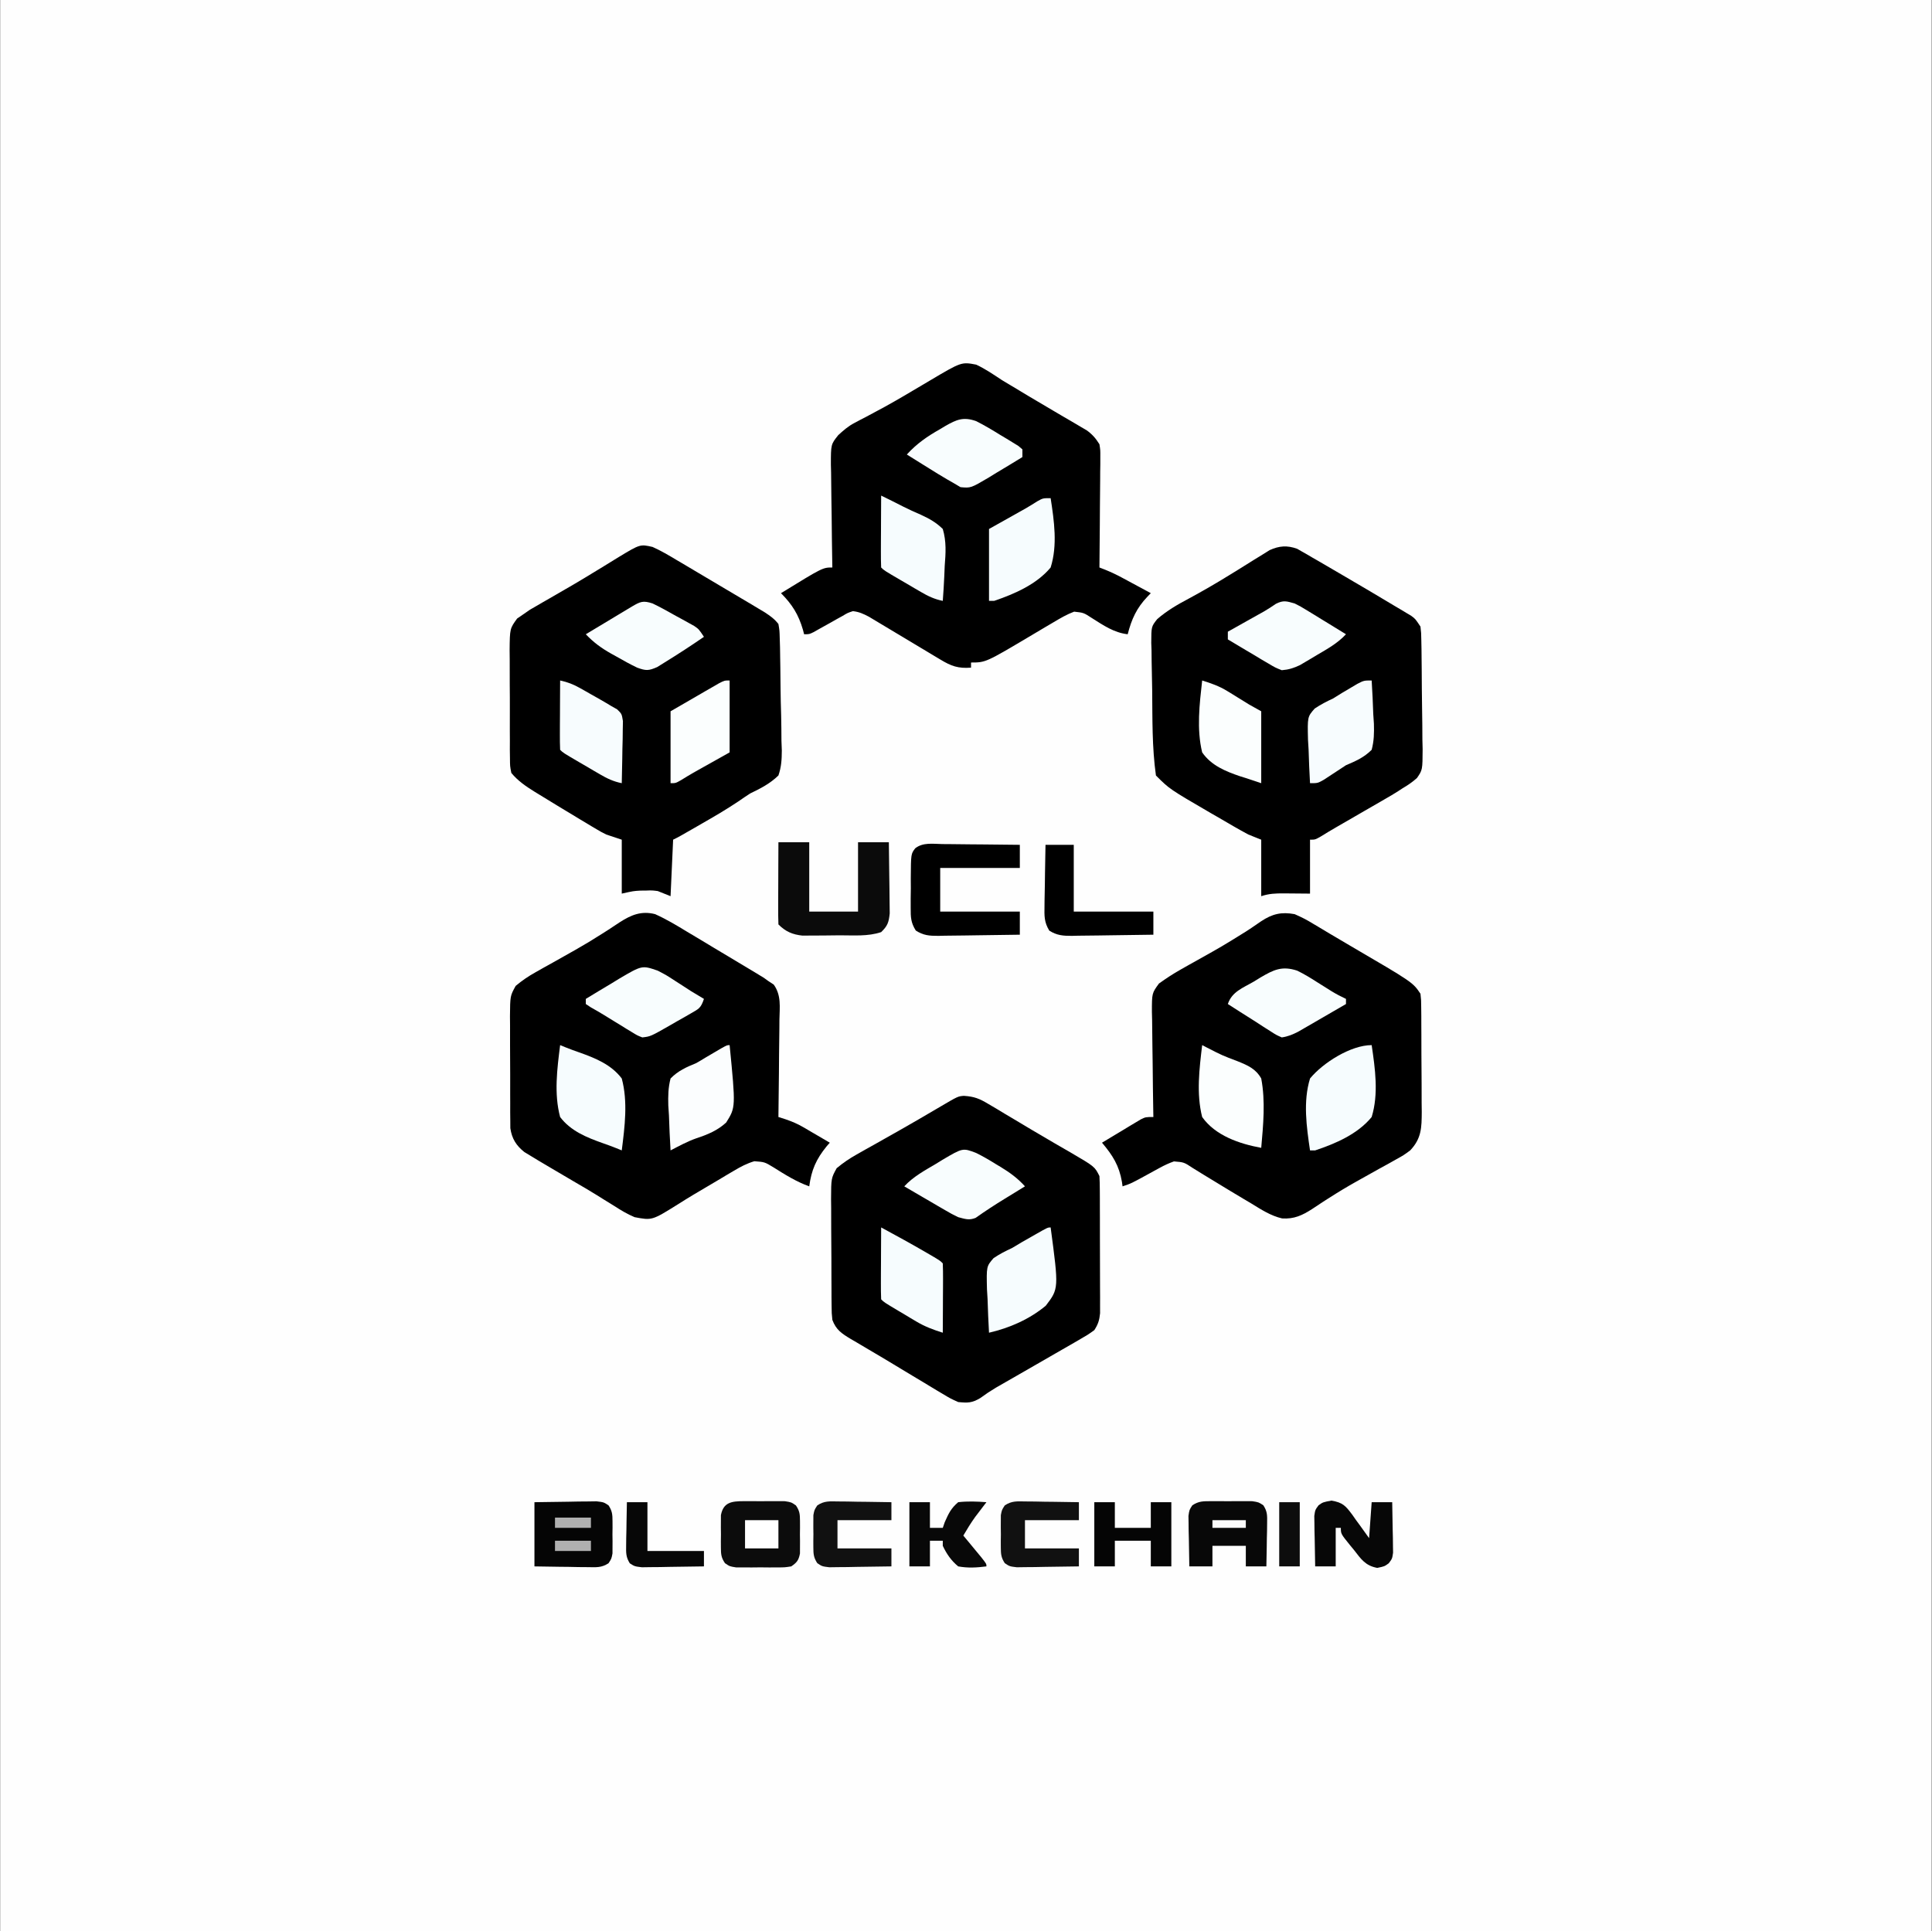
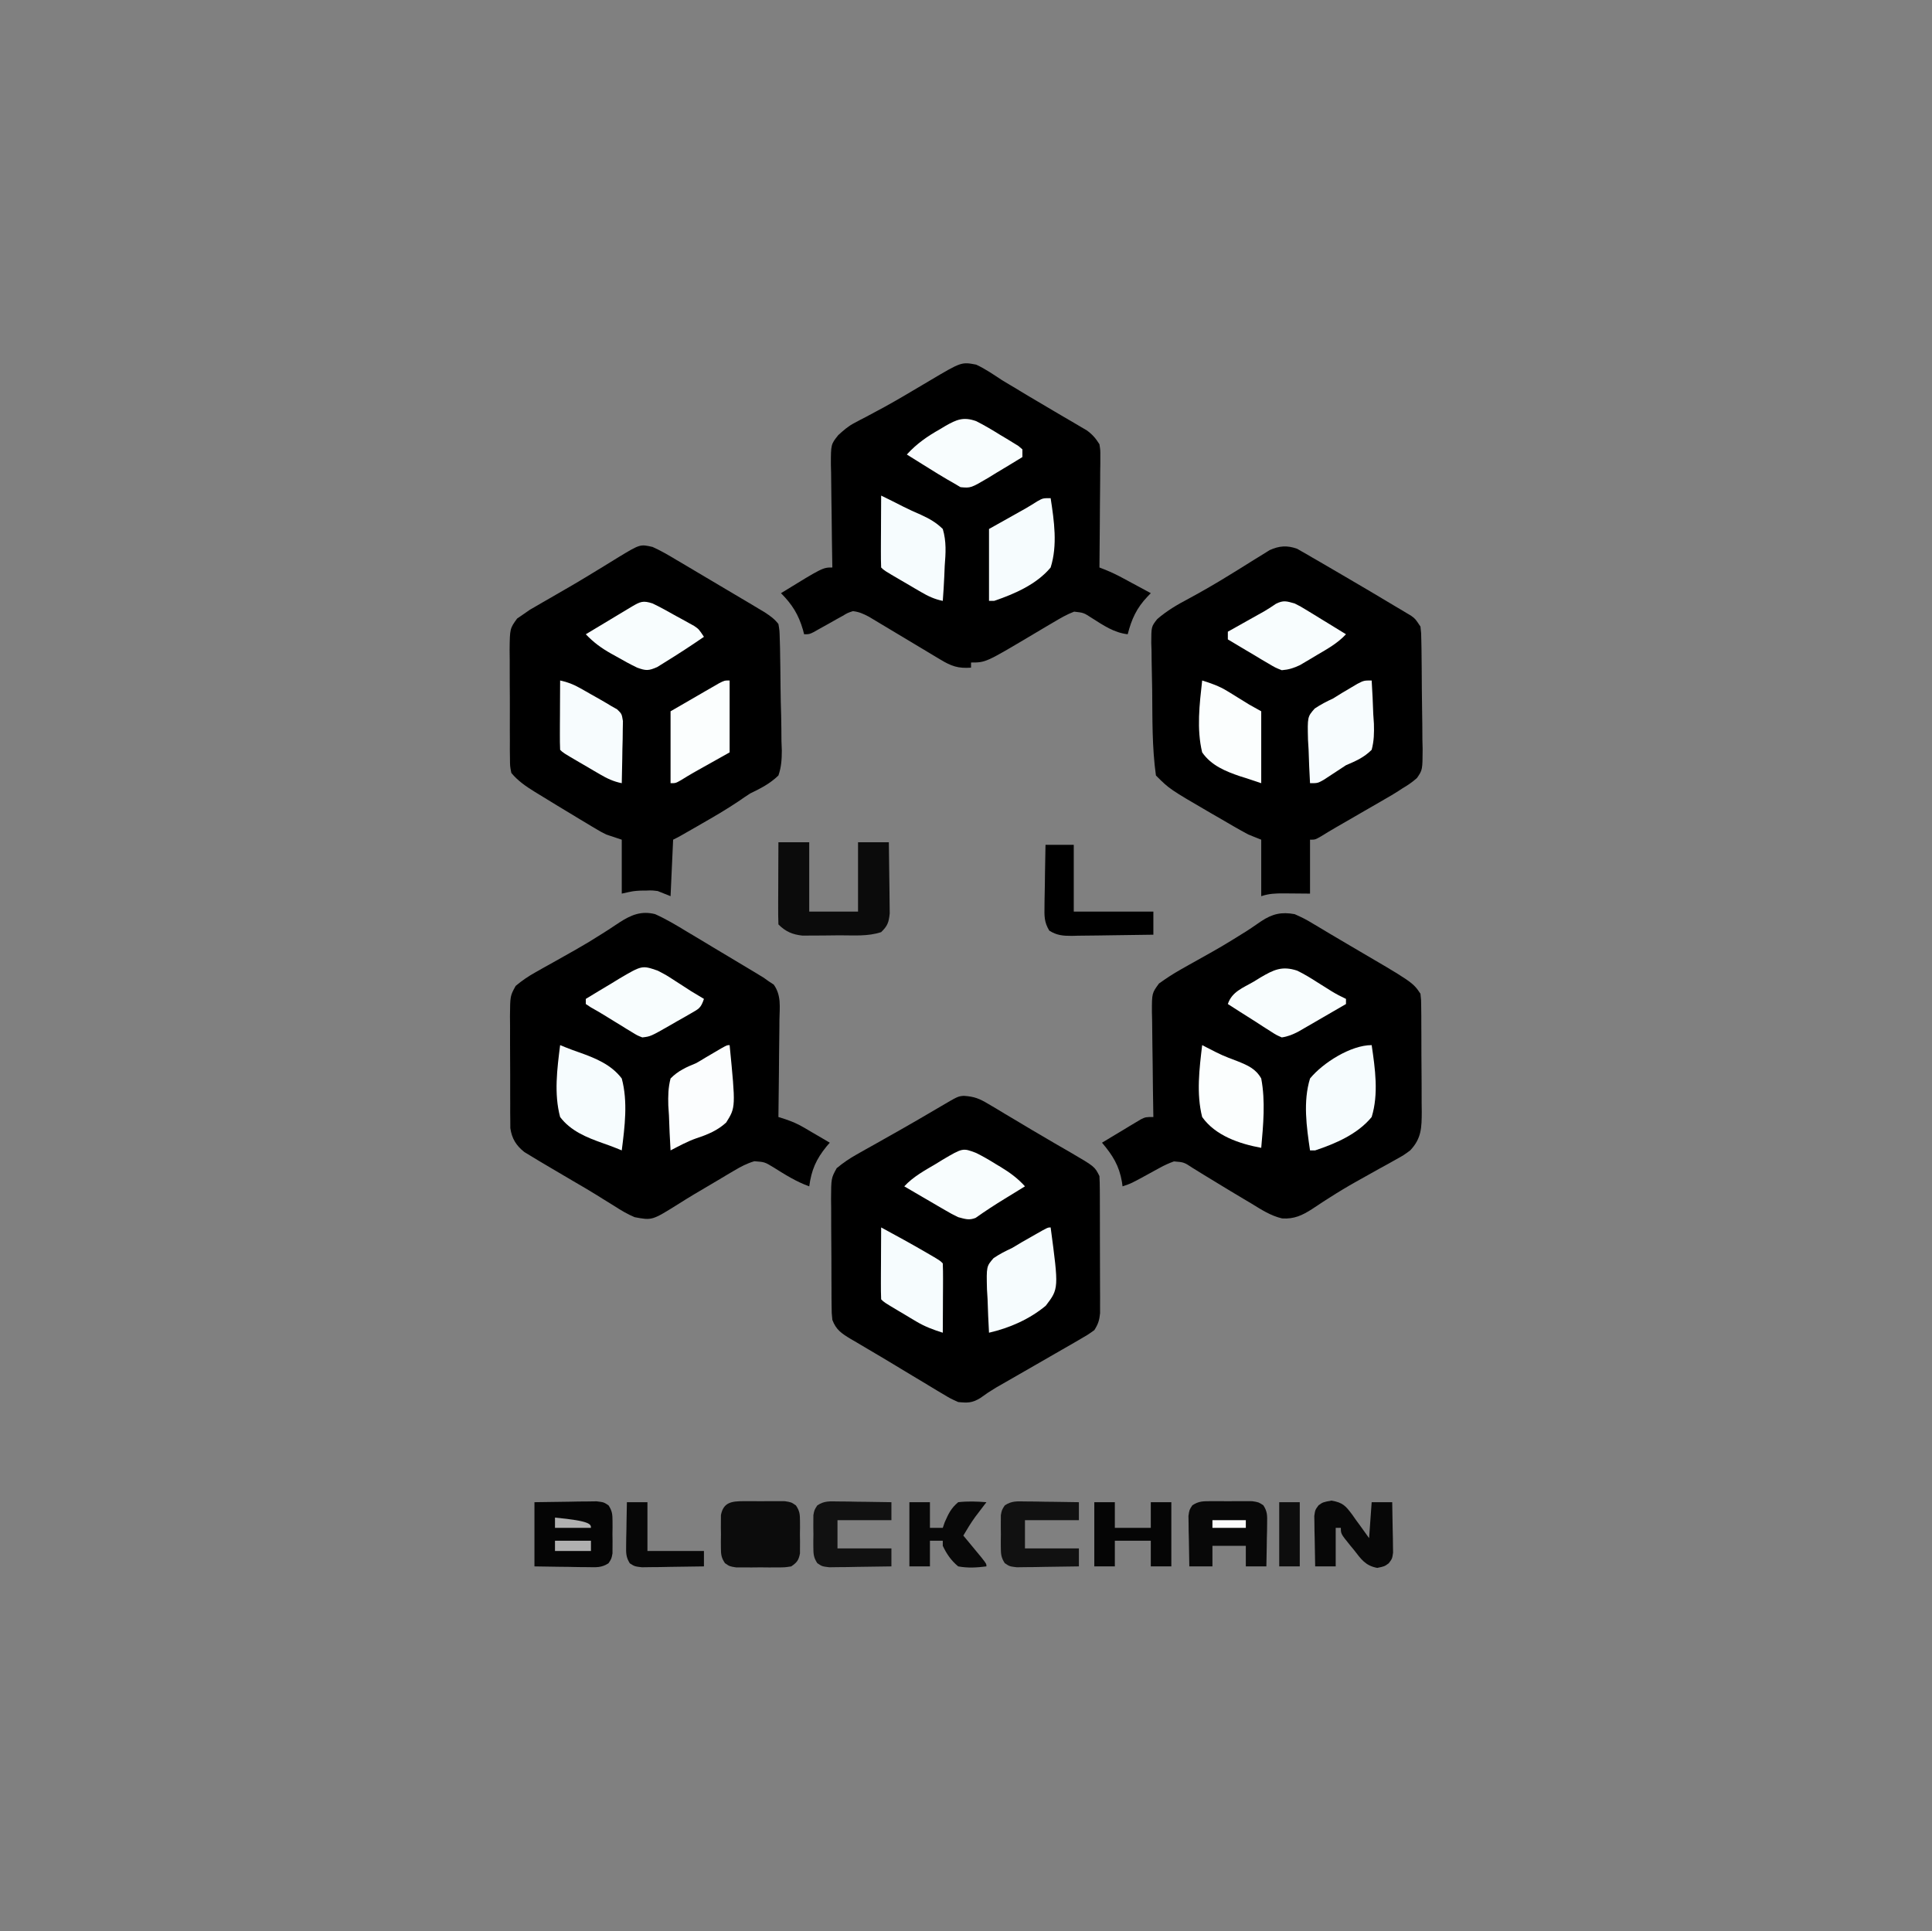
<svg xmlns="http://www.w3.org/2000/svg" width="2593" height="2592" viewBox="0 0 2593 2592" fill="none">
  <rect x="0" y="0" width="2593" height="2592" fill="#808080" stroke="none" />
  <g clip-path="url(#clip0_1924_7945)">
-     <path d="M0.36 0C855.72 0 1711.08 0 2592.36 0C2592.36 855.36 2592.36 1710.72 2592.36 2592C1737 2592 881.64 2592 0.36 2592C0.36 1736.64 0.36 881.28 0.36 0Z" fill="#FEFEFE" />
    <path d="M1310.15 489.446C1322.41 495.126 1333.34 502.7 1344.61 510.127C1352.5 514.9 1360.39 519.636 1368.31 524.345C1372.7 526.987 1377.09 529.631 1381.48 532.275C1392.48 538.878 1403.53 545.378 1414.6 551.852C1417.71 553.684 1420.82 555.516 1424.03 557.404C1430.16 561.014 1436.3 564.602 1442.46 568.165C1445.27 569.829 1448.08 571.492 1450.98 573.206C1453.49 574.669 1455.99 576.132 1458.57 577.64C1466.25 583.235 1470.51 588.26 1475.59 596.297C1476.84 604.236 1476.84 604.236 1476.77 613.05C1476.77 616.361 1476.77 619.672 1476.77 623.084C1476.71 626.632 1476.66 630.179 1476.6 633.835C1476.59 637.488 1476.57 641.14 1476.56 644.904C1476.5 656.564 1476.37 668.222 1476.24 679.882C1476.19 687.79 1476.14 695.698 1476.1 703.606C1475.98 722.986 1475.81 742.365 1475.59 761.744C1478.17 762.743 1480.74 763.742 1483.4 764.771C1491.18 767.961 1498.43 771.359 1505.82 775.342C1508.1 776.564 1510.37 777.786 1512.72 779.045C1515.04 780.302 1517.36 781.56 1519.76 782.855C1522.14 784.139 1524.53 785.424 1526.99 786.747C1532.84 789.893 1538.69 793.051 1544.53 796.212C1543.05 797.747 1541.57 799.282 1540.04 800.864C1525.41 816.251 1518.79 830.94 1513.51 851.361C1494.95 849.177 1480.98 839.396 1465.54 829.67C1454.4 822.417 1454.4 822.417 1441.65 821.017C1431.89 824.66 1423.45 829.619 1414.49 834.948C1408.73 838.337 1408.73 838.337 1402.85 841.794C1396.81 845.371 1390.78 848.956 1384.75 852.548C1322.96 889.276 1322.96 889.276 1303.25 889.276C1303.25 891.551 1303.25 893.825 1303.25 896.169C1285.89 897.487 1276.68 894.149 1261.89 885.183C1259.9 884 1257.92 882.818 1255.87 881.6C1251.32 878.889 1246.78 876.157 1242.25 873.408C1229.72 865.803 1217.12 858.293 1204.52 850.798C1197.74 846.762 1190.97 842.705 1184.22 838.628C1181.08 836.756 1177.95 834.884 1174.73 832.955C1171.93 831.272 1169.13 829.588 1166.25 827.853C1158.73 823.916 1153.12 821.272 1144.7 820.339C1137.64 822.66 1137.64 822.66 1130.78 826.789C1128.21 828.199 1125.64 829.61 1123 831.064C1120.35 832.572 1117.7 834.08 1114.97 835.635C1109.69 838.586 1104.4 841.526 1099.11 844.454C1096.78 845.775 1094.45 847.097 1092.05 848.458C1086.1 851.361 1086.1 851.361 1079.21 851.361C1078.7 849.401 1078.2 847.442 1077.68 845.423C1071.7 824.853 1063.25 811.368 1048.19 796.212C1104.26 761.744 1104.26 761.744 1117.13 761.744C1117.09 759.717 1117.05 757.69 1117.01 755.602C1116.63 734.466 1116.37 713.331 1116.18 692.193C1116.09 684.31 1115.97 676.426 1115.83 668.544C1115.62 657.198 1115.52 645.855 1115.44 634.508C1115.35 630.996 1115.26 627.484 1115.17 623.865C1115.16 596.472 1115.16 596.472 1125.06 584.067C1132.34 577.455 1138.31 572.112 1146.95 567.632C1149.31 566.372 1151.66 565.113 1154.09 563.815C1156.61 562.52 1159.13 561.224 1161.72 559.89C1167.22 556.952 1172.71 554.002 1178.2 551.044C1181.12 549.475 1184.04 547.906 1187.04 546.29C1204.1 536.917 1220.81 526.957 1237.55 517.02C1240.83 515.076 1244.12 513.132 1247.5 511.129C1290.37 485.687 1290.37 485.687 1310.15 489.446Z" fill="black" />
    <path d="M879.296 1227.06C894.217 1233.76 908 1242.04 921.95 1250.54C925.922 1252.91 929.897 1255.28 933.874 1257.64C941.833 1262.37 949.768 1267.15 957.684 1271.96C967.784 1278.08 977.924 1284.13 988.086 1290.16C993.618 1293.46 999.147 1296.78 1004.67 1300.09C1007.17 1301.58 1009.66 1303.07 1012.23 1304.61C1014.53 1306.01 1016.82 1307.41 1019.19 1308.86C1022.12 1310.64 1022.12 1310.64 1025.12 1312.46C1027.04 1313.85 1028.97 1315.24 1030.96 1316.68C1033.45 1318.33 1035.94 1319.97 1038.5 1321.67C1048.76 1336.12 1046.43 1351.51 1046.09 1368.76C1046.07 1372.49 1046.05 1376.22 1046.03 1380.06C1045.95 1391.97 1045.78 1403.87 1045.6 1415.78C1045.54 1423.85 1045.47 1431.92 1045.42 1440C1045.26 1459.79 1045.03 1479.57 1044.74 1499.36C1047.9 1500.36 1051.05 1501.36 1054.3 1502.39C1062.98 1505.41 1070.14 1508.36 1078 1512.96C1080.11 1514.18 1082.22 1515.4 1084.39 1516.66C1086.52 1517.92 1088.65 1519.18 1090.84 1520.47C1093.05 1521.76 1095.26 1523.04 1097.54 1524.36C1102.93 1527.5 1108.3 1530.66 1113.68 1533.83C1112.27 1535.46 1110.85 1537.09 1109.4 1538.77C1095.35 1556.01 1089.06 1570.41 1086.1 1592.43C1068.89 1586.26 1053.82 1576.83 1038.44 1567.12C1026.26 1559.72 1026.26 1559.72 1012.42 1558.71C1002.21 1561.75 994.212 1566.01 985.056 1571.45C981.566 1573.51 978.076 1575.56 974.48 1577.68C970.866 1579.85 967.251 1582.01 963.527 1584.24C952.836 1590.57 942.144 1596.89 931.441 1603.2C924.14 1607.57 916.902 1612.05 909.726 1616.63C875.121 1638.23 875.121 1638.23 851.721 1633.79C841.918 1629.71 833.265 1624.46 824.362 1618.71C819.225 1615.53 814.086 1612.36 808.946 1609.19C806.337 1607.55 803.729 1605.91 801.041 1604.23C790.813 1597.88 780.43 1591.83 770.022 1585.79C760.343 1580.16 750.711 1574.46 741.087 1568.75C734.995 1565.13 728.893 1561.53 722.789 1557.93C719.412 1555.88 716.036 1553.82 712.556 1551.71C709.686 1549.98 706.816 1548.25 703.859 1546.47C692.78 1537.68 686.993 1528.41 684.938 1514.34C684.92 1511.06 684.901 1507.78 684.882 1504.4C684.838 1500.67 684.794 1496.93 684.749 1493.07C684.759 1489.07 684.77 1485.07 684.78 1480.94C684.762 1476.8 684.744 1472.66 684.725 1468.39C684.703 1459.64 684.708 1450.89 684.737 1442.14C684.766 1428.75 684.667 1415.37 684.558 1401.98C684.552 1393.47 684.554 1384.97 684.565 1376.46C684.526 1372.46 684.487 1368.45 684.447 1364.33C684.685 1336.79 684.685 1336.79 692.102 1323.37C700.68 1316.16 709.041 1310.48 718.831 1305.02C722.515 1302.93 726.199 1300.85 729.994 1298.7C735.865 1295.44 735.865 1295.44 741.854 1292.12C749.978 1287.56 758.089 1282.99 766.197 1278.4C768.209 1277.27 770.221 1276.14 772.293 1274.97C784.555 1268.02 796.557 1260.78 808.421 1253.17C811.184 1251.4 813.947 1249.64 816.794 1247.82C821.823 1244.57 826.822 1241.27 831.783 1237.92C847.208 1228.02 860.857 1222.35 879.296 1227.06Z" fill="black" />
    <path d="M1737.55 1227.06C1746.54 1230.94 1753.91 1234.68 1762.11 1239.77C1765.55 1241.81 1765.55 1241.81 1769.06 1243.88C1774.15 1246.9 1779.22 1249.94 1784.28 1253.01C1793.49 1258.56 1802.76 1263.98 1812.05 1269.39C1896.22 1318.58 1896.22 1318.58 1906.45 1333.91C1907.37 1342.22 1907.37 1342.22 1907.45 1352.16C1907.49 1355.89 1907.53 1359.62 1907.58 1363.46C1907.59 1367.49 1907.6 1371.52 1907.6 1375.67C1907.64 1381.88 1907.64 1381.88 1907.67 1388.22C1907.71 1397 1907.72 1405.78 1907.72 1414.55C1907.74 1427.97 1907.86 1441.38 1907.99 1454.79C1908.01 1463.31 1908.03 1471.84 1908.03 1480.36C1908.08 1484.37 1908.13 1488.38 1908.18 1492.51C1908.07 1513.57 1907.88 1528.14 1892.66 1544.17C1883.85 1550.66 1883.85 1550.66 1873.89 1556.17C1870.21 1558.24 1866.52 1560.32 1862.73 1562.45C1858.81 1564.6 1854.9 1566.74 1850.87 1568.94C1842.74 1573.47 1834.63 1578.02 1826.52 1582.57C1824.51 1583.69 1822.5 1584.81 1820.43 1585.97C1808.15 1592.86 1796.15 1600.07 1784.3 1607.67C1781.54 1609.43 1778.77 1611.2 1775.93 1613.02C1770.9 1616.28 1765.9 1619.58 1760.94 1622.93C1747.84 1631.34 1736.89 1636.52 1720.74 1635.48C1705.36 1631.92 1692.49 1623.44 1679.17 1615.26C1674.47 1612.48 1674.47 1612.48 1669.67 1609.65C1657.12 1602.22 1644.66 1594.63 1632.21 1587.03C1626.72 1583.68 1621.23 1580.34 1615.73 1577.02C1610.73 1574 1605.76 1570.93 1600.82 1567.81C1589.07 1560.04 1589.07 1560.04 1575.59 1558.93C1568.77 1561.36 1562.71 1564.16 1556.37 1567.65C1554.12 1568.87 1551.88 1570.09 1549.57 1571.34C1547.27 1572.61 1544.97 1573.88 1542.59 1575.19C1518.22 1588.56 1518.22 1588.56 1506.62 1592.43C1506.36 1590.51 1506.1 1588.59 1505.83 1586.61C1502.01 1564.41 1493.4 1550.86 1479.04 1533.83C1488.57 1528.05 1498.13 1522.32 1507.69 1516.6C1510.4 1514.95 1513.11 1513.31 1515.9 1511.61C1518.51 1510.06 1521.12 1508.5 1523.81 1506.9C1526.21 1505.46 1528.61 1504.01 1531.08 1502.53C1537.64 1499.36 1537.64 1499.36 1547.98 1499.36C1547.94 1497.28 1547.9 1495.21 1547.86 1493.07C1547.48 1471.43 1547.22 1449.79 1547.03 1428.15C1546.94 1420.07 1546.83 1412 1546.68 1403.93C1546.47 1392.32 1546.37 1380.71 1546.29 1369.1C1546.21 1365.49 1546.12 1361.89 1546.02 1358.17C1546.01 1333.16 1546.01 1333.16 1555.49 1320.17C1565 1313.39 1574.37 1307.16 1584.56 1301.45C1590.12 1298.3 1590.12 1298.3 1595.8 1295.08C1601.66 1291.8 1601.66 1291.8 1607.65 1288.46C1640.27 1270.2 1640.27 1270.2 1672.02 1250.49C1674.48 1248.88 1676.94 1247.27 1679.47 1245.61C1683.85 1242.69 1688.19 1239.72 1692.49 1236.69C1707.63 1226.63 1719.91 1223.79 1737.55 1227.06Z" fill="black" />
    <path d="M875.849 734.168C887.052 739.185 897.44 745.292 907.948 751.618C911.04 753.435 914.132 755.252 917.317 757.124C924.033 761.083 930.735 765.065 937.426 769.067C946.867 774.713 956.332 780.317 965.809 785.903C975.617 791.688 985.406 797.504 995.195 803.32C1000.8 806.643 1000.8 806.643 1006.52 810.033C1010.01 812.123 1013.5 814.213 1017.09 816.367C1021.73 819.14 1021.73 819.14 1026.47 821.969C1033.95 826.93 1039.2 830.559 1044.74 837.573C1046.24 846.374 1046.24 846.374 1046.52 857.032C1046.64 861.024 1046.76 865.017 1046.89 869.131C1046.95 873.45 1047.02 877.769 1047.09 882.22C1047.16 886.662 1047.24 891.103 1047.31 895.68C1047.45 905.091 1047.54 914.501 1047.61 923.913C1047.7 935.931 1048.02 947.931 1048.39 959.943C1048.7 971.447 1048.73 982.949 1048.81 994.456C1048.97 998.748 1049.14 1003.04 1049.3 1007.46C1049.21 1019.73 1048.72 1029.32 1044.74 1040.93C1033.36 1051.91 1020.96 1058.24 1006.83 1065.06C1001.52 1068.5 996.262 1072.02 991.089 1075.66C974.999 1086.45 958.368 1096.16 941.554 1105.78C938.628 1107.46 935.703 1109.15 932.688 1110.89C911.6 1123.02 911.6 1123.02 903.424 1127.1C902.286 1152.13 901.149 1177.15 899.977 1202.93C894.29 1200.66 888.603 1198.38 882.743 1196.04C874.929 1195.09 874.929 1195.09 867.232 1195.39C864.709 1195.42 862.185 1195.44 859.585 1195.46C850.089 1196 850.089 1196 834.488 1199.49C834.488 1175.6 834.488 1151.71 834.488 1127.1C824.251 1123.69 824.251 1123.69 813.807 1120.21C806.955 1116.81 806.955 1116.81 800.908 1113.21C798.612 1111.85 796.316 1110.5 793.95 1109.1C791.545 1107.65 789.141 1106.2 786.663 1104.7C784.136 1103.19 781.61 1101.68 779.006 1100.13C771.057 1095.36 763.132 1090.56 755.211 1085.74C752.612 1084.17 750.014 1082.6 747.336 1080.98C739.819 1076.42 732.323 1071.83 724.836 1067.22C722.551 1065.82 720.265 1064.43 717.911 1063C705.89 1055.51 695.315 1048.43 686.275 1037.49C684.501 1028.49 684.501 1028.49 684.436 1018.16C684.382 1014.28 684.327 1010.41 684.271 1006.41C684.288 1002.24 684.305 998.068 684.323 993.77C684.301 989.469 684.28 985.169 684.258 980.738C684.233 971.641 684.238 962.55 684.288 953.454C684.347 941.824 684.266 930.199 684.145 918.569C684.051 907.444 684.086 896.32 684.107 885.195C684.062 881.03 684.016 876.865 683.969 872.573C684.289 843.767 684.289 843.767 694.052 830.261C697.173 828.124 700.294 825.987 703.509 823.785C706.055 822.017 708.6 820.249 711.223 818.427C713.827 816.925 716.431 815.423 719.114 813.876C722.093 812.137 725.072 810.398 728.142 808.607C731.316 806.791 734.491 804.975 737.762 803.105C744.545 799.18 751.326 795.253 758.106 791.323C761.593 789.309 765.081 787.295 768.674 785.219C779.352 778.969 789.917 772.561 800.464 766.092C803.857 764.028 807.249 761.964 810.745 759.838C817.261 755.868 823.758 751.865 830.232 747.828C859.135 730.371 859.135 730.371 875.849 734.168Z" fill="black" />
    <path d="M1740.94 736.623C1743.96 738.362 1743.96 738.362 1747.03 740.135C1749.37 741.46 1751.72 742.786 1754.13 744.151C1756.62 745.621 1759.11 747.09 1761.68 748.604C1764.32 750.12 1766.97 751.636 1769.7 753.198C1778.54 758.293 1787.35 763.46 1796.15 768.638C1799.4 770.537 1802.65 772.435 1805.99 774.391C1828.06 787.288 1850.07 800.272 1871.98 813.447C1874.65 815.03 1877.33 816.614 1880.09 818.245C1882.56 819.732 1885.03 821.219 1887.57 822.751C1889.72 824.038 1891.88 825.325 1894.1 826.651C1899.55 830.681 1899.55 830.681 1906.44 841.021C1907.44 849.584 1907.44 849.584 1907.61 859.902C1907.69 863.768 1907.77 867.634 1907.84 871.617C1907.9 877.886 1907.9 877.886 1907.97 884.282C1908.04 890.727 1908.04 890.727 1908.11 897.303C1908.19 906.405 1908.25 915.504 1908.29 924.606C1908.34 933.925 1908.46 943.239 1908.64 952.557C1908.9 965.992 1908.99 979.419 1909.04 992.856C1909.15 997.014 1909.25 1001.17 1909.36 1005.46C1909.21 1033.48 1909.21 1033.48 1901.73 1044.34C1895.56 1049.84 1889.45 1054.01 1882.32 1058.17C1880.37 1059.45 1878.42 1060.73 1876.41 1062.05C1870.6 1065.78 1864.7 1069.23 1858.7 1072.64C1856.56 1073.89 1854.41 1075.14 1852.21 1076.42C1845.45 1080.34 1838.68 1084.23 1831.91 1088.11C1827.35 1090.75 1822.79 1093.39 1818.23 1096.04C1809.86 1100.89 1801.49 1105.72 1793.11 1110.54C1786.26 1114.51 1779.47 1118.57 1772.75 1122.76C1765.13 1127.11 1765.13 1127.11 1758.23 1127.11C1758.23 1150.99 1758.23 1174.88 1758.23 1199.49C1731.3 1199.27 1731.3 1199.27 1722.86 1199.18C1711.89 1199.14 1703.22 1199.44 1692.74 1202.94C1692.74 1177.91 1692.74 1152.89 1692.74 1127.11C1687.06 1124.83 1681.37 1122.56 1675.51 1120.21C1661.94 1112.97 1648.72 1105.13 1635.44 1097.38C1631.89 1095.34 1628.34 1093.3 1624.68 1091.2C1569.61 1059.13 1569.61 1059.13 1551.42 1040.94C1546.1 1003.19 1546.76 964.178 1546.39 926.142C1546.3 918.899 1546.16 911.656 1545.97 904.415C1545.7 893.842 1545.58 883.278 1545.5 872.702C1545.39 869.482 1545.27 866.261 1545.15 862.942C1545.22 841.072 1545.22 841.072 1553.12 831.049C1566.02 819.755 1580.67 811.305 1595.8 803.322C1613.95 793.501 1631.72 783.228 1649.28 772.381C1653.11 770.026 1656.94 767.671 1660.89 765.245C1668.53 760.526 1676.16 755.772 1683.76 750.981C1689.07 747.718 1689.07 747.718 1694.49 744.39C1697.64 742.421 1700.79 740.452 1704.04 738.424C1716.91 732.588 1727.55 731.821 1740.94 736.623Z" fill="black" />
    <path d="M1293.61 1470.94C1307.77 1471.86 1314.54 1474.68 1326.6 1481.89C1330.27 1484.04 1333.94 1486.2 1337.72 1488.43C1341.56 1490.75 1345.4 1493.08 1349.35 1495.48C1353.35 1497.86 1357.36 1500.24 1361.36 1502.6C1369.33 1507.33 1377.28 1512.07 1385.21 1516.84C1394.97 1522.68 1404.77 1528.43 1414.61 1534.11C1417.28 1535.65 1419.94 1537.19 1422.68 1538.78C1427.49 1541.56 1432.3 1544.34 1437.11 1547.11C1469.24 1565.93 1469.24 1565.93 1475.59 1578.64C1475.94 1584.73 1476.07 1590.83 1476.09 1596.92C1476.12 1600.74 1476.14 1604.56 1476.16 1608.5C1476.16 1612.64 1476.17 1616.78 1476.17 1621.05C1476.19 1627.41 1476.19 1627.41 1476.21 1633.91C1476.22 1642.89 1476.23 1651.88 1476.23 1660.87C1476.23 1670.09 1476.26 1679.31 1476.3 1688.53C1476.37 1701.8 1476.38 1715.07 1476.39 1728.33C1476.41 1732.46 1476.44 1736.59 1476.46 1740.85C1476.45 1744.69 1476.44 1748.53 1476.43 1752.49C1476.44 1755.86 1476.44 1759.24 1476.45 1762.72C1475.55 1772.11 1473.8 1777.57 1468.7 1785.45C1459.87 1791.76 1459.87 1791.76 1448.02 1798.59C1445.84 1799.86 1443.66 1801.13 1441.41 1802.44C1433.29 1807.16 1425.15 1811.81 1417 1816.47C1407.45 1821.96 1397.91 1827.46 1388.37 1832.96C1378.41 1838.7 1368.43 1844.44 1358.45 1850.15C1354.73 1852.28 1351.02 1854.41 1347.19 1856.61C1343.68 1858.61 1340.18 1860.62 1336.58 1862.69C1329.27 1867.05 1322.48 1871.57 1315.65 1876.61C1304.47 1883.29 1298.93 1883.18 1286.02 1881.96C1275.48 1877.18 1275.48 1877.18 1264.32 1870.47C1262.29 1869.27 1260.27 1868.08 1258.18 1866.84C1251.64 1862.95 1245.13 1858.99 1238.63 1855.03C1234.14 1852.34 1229.64 1849.64 1225.15 1846.96C1216.23 1841.61 1207.33 1836.24 1198.45 1830.85C1187.66 1824.31 1176.81 1817.89 1165.93 1811.51C1160.36 1808.21 1154.79 1804.91 1149.22 1801.6C1146.71 1800.14 1144.2 1798.68 1141.61 1797.17C1129.51 1789.87 1122.09 1784.97 1117.13 1771.66C1116.2 1762.79 1116.2 1762.79 1116.12 1752.65C1116.08 1748.84 1116.04 1745.03 1115.99 1741.11C1115.98 1737.01 1115.98 1732.92 1115.97 1728.7C1115.94 1724.47 1115.92 1720.25 1115.9 1715.9C1115.86 1706.96 1115.85 1698.03 1115.85 1689.1C1115.83 1675.43 1115.71 1661.76 1115.58 1648.09C1115.56 1639.42 1115.54 1630.74 1115.54 1622.06C1115.49 1617.97 1115.44 1613.88 1115.39 1609.67C1115.54 1581.52 1115.54 1581.52 1122.94 1568.04C1131.57 1560.86 1140 1555.12 1149.8 1549.62C1153.51 1547.52 1157.21 1545.42 1161.03 1543.25C1164.95 1541.07 1168.88 1538.88 1172.92 1536.63C1176.96 1534.35 1181 1532.06 1185.04 1529.77C1193.08 1525.21 1201.14 1520.66 1209.2 1516.12C1224.63 1507.38 1239.94 1498.46 1255.21 1489.45C1257.63 1488.04 1260.04 1486.63 1262.53 1485.17C1285.69 1471.55 1285.69 1471.55 1293.61 1470.94Z" fill="black" />
    <path d="M1044.74 1130.55C1058.39 1130.55 1072.04 1130.55 1086.1 1130.55C1086.1 1161.27 1086.1 1191.98 1086.1 1223.62C1107.72 1223.62 1129.33 1223.62 1151.59 1223.62C1151.59 1192.91 1151.59 1162.2 1151.59 1130.55C1165.24 1130.55 1178.89 1130.55 1192.96 1130.55C1193.21 1145.52 1193.4 1160.48 1193.52 1175.45C1193.58 1180.54 1193.65 1185.63 1193.74 1190.71C1193.86 1198.04 1193.92 1205.36 1193.97 1212.69C1194.02 1217.09 1194.07 1221.49 1194.13 1226.03C1192.88 1238.12 1191.26 1242.83 1182.62 1251.19C1164.71 1257.16 1145.53 1255.42 1126.79 1255.47C1119.33 1255.5 1111.87 1255.61 1104.42 1255.72C1099.65 1255.74 1094.88 1255.76 1090.12 1255.77C1083.64 1255.82 1083.64 1255.82 1077.02 1255.87C1063.55 1254.44 1054.39 1250.5 1044.74 1240.85C1044.44 1232.66 1044.35 1224.58 1044.41 1216.39C1044.41 1213.94 1044.42 1211.5 1044.42 1208.98C1044.44 1201.15 1044.48 1193.32 1044.53 1185.49C1044.54 1180.19 1044.56 1174.89 1044.57 1169.59C1044.61 1156.58 1044.67 1143.57 1044.74 1130.55Z" fill="#0B0B0B" />
-     <path d="M1264.73 1132.99C1267.7 1133.01 1270.67 1133.02 1273.73 1133.04C1283.21 1133.09 1292.69 1133.22 1302.18 1133.35C1308.61 1133.41 1315.03 1133.45 1321.46 1133.5C1337.22 1133.61 1352.98 1133.79 1368.74 1134C1368.74 1144.24 1368.74 1154.47 1368.74 1165.02C1333.48 1165.02 1298.22 1165.02 1261.89 1165.02C1261.89 1184.36 1261.89 1203.7 1261.89 1223.62C1297.15 1223.62 1332.41 1223.62 1368.74 1223.62C1368.74 1233.85 1368.74 1244.09 1368.74 1254.64C1350.34 1254.98 1331.94 1255.23 1313.54 1255.4C1307.28 1255.47 1301.02 1255.56 1294.76 1255.68C1285.76 1255.85 1276.76 1255.92 1267.76 1255.99C1264.97 1256.06 1262.17 1256.13 1259.3 1256.2C1247.27 1256.21 1239.32 1255.64 1229.1 1249.04C1222.43 1238.37 1222.25 1231.31 1222.27 1218.76C1222.26 1214.49 1222.26 1210.23 1222.26 1205.84C1222.33 1201.4 1222.4 1196.96 1222.47 1192.38C1222.44 1187.93 1222.42 1183.47 1222.39 1178.88C1222.62 1146.1 1222.62 1146.1 1228.39 1138.63C1238.82 1130.48 1252.04 1132.76 1264.73 1132.99Z" fill="black" />
    <path d="M717.296 2016.38C732.592 2016.11 747.884 2015.9 763.182 2015.74C767.534 2015.65 771.886 2015.57 776.37 2015.48C780.535 2015.44 784.701 2015.41 788.992 2015.38C792.837 2015.32 796.682 2015.27 800.643 2015.21C810.36 2016.38 810.36 2016.38 816.78 2020.68C821.656 2028.2 822.034 2032.77 822.073 2041.7C822.093 2046.01 822.093 2046.01 822.114 2050.41C822.074 2053.4 822.034 2056.39 821.993 2059.47C822.033 2062.46 822.073 2065.45 822.114 2068.53C822.101 2071.41 822.087 2074.28 822.073 2077.24C822.062 2079.87 822.05 2082.49 822.038 2085.19C820.7 2092.21 820.7 2092.21 816.78 2098.26C807.426 2104.52 800.166 2103.72 788.992 2103.56C784.827 2103.53 780.661 2103.5 776.37 2103.46C772.018 2103.38 767.665 2103.29 763.182 2103.2C756.593 2103.13 756.593 2103.13 749.872 2103.06C739.013 2102.94 728.154 2102.75 717.296 2102.56C717.296 2074.12 717.296 2045.68 717.296 2016.38Z" fill="#050505" />
    <path d="M997.996 2015.01C1001.65 2015 1005.3 2014.98 1009.06 2014.97C1014.78 2015.03 1014.78 2015.03 1020.62 2015.09C1026.33 2015.03 1026.33 2015.03 1032.17 2014.97C1035.82 2014.98 1039.47 2015 1043.24 2015.01C1048.25 2015.03 1048.25 2015.03 1053.37 2015.04C1061.98 2016.38 1061.98 2016.38 1068.23 2020.7C1073.33 2028.21 1073.65 2032.66 1073.69 2041.69C1073.71 2046.01 1073.71 2046.01 1073.73 2050.41C1073.69 2053.4 1073.65 2056.39 1073.61 2059.47C1073.65 2062.46 1073.69 2065.45 1073.73 2068.53C1073.72 2071.4 1073.7 2074.28 1073.69 2077.24C1073.68 2079.86 1073.67 2082.49 1073.66 2085.19C1071.91 2094.33 1069.63 2097.27 1061.98 2102.55C1053.37 2103.89 1053.37 2103.89 1043.24 2103.93C1039.58 2103.94 1035.93 2103.95 1032.17 2103.97C1028.36 2103.93 1024.54 2103.89 1020.62 2103.85C1016.8 2103.89 1012.99 2103.93 1009.06 2103.97C1005.41 2103.95 1001.76 2103.94 997.996 2103.93C994.65 2103.91 991.304 2103.9 987.857 2103.89C979.254 2102.55 979.254 2102.55 972.998 2098.23C967.904 2090.72 967.58 2086.27 967.54 2077.24C967.527 2074.37 967.513 2071.49 967.5 2068.53C967.559 2064.04 967.559 2064.04 967.621 2059.47C967.581 2056.48 967.541 2053.49 967.5 2050.41C967.52 2046.09 967.52 2046.09 967.54 2041.69C967.552 2039.07 967.563 2036.45 967.575 2033.74C970.889 2016.35 982.114 2015.06 997.996 2015.01Z" fill="#0C0C0C" />
    <path d="M751.764 1402.85C754.277 1403.87 756.791 1404.9 759.38 1405.95C765.197 1408.25 771.051 1410.45 776.966 1412.48C798.641 1420.14 820.35 1428.85 834.487 1447.66C842.881 1478.83 838.47 1512.52 834.487 1544.17C831.974 1543.15 829.46 1542.13 826.871 1541.07C821.055 1538.78 815.2 1536.57 809.285 1534.55C787.61 1526.88 765.901 1518.17 751.764 1499.36C743.37 1468.19 747.781 1434.5 751.764 1402.85Z" fill="#F6FCFE" />
    <path d="M1182.62 665.234C1192.48 670.011 1202.28 674.878 1212.03 679.903C1219.84 683.834 1227.78 687.518 1235.84 690.911C1247.47 696.341 1256.15 701.055 1265.34 710.043C1270.34 726.894 1269.29 742.42 1267.92 759.806C1267.74 764.3 1267.55 768.795 1267.36 773.425C1266.87 784.491 1266.19 795.511 1265.34 806.554C1254.22 804.316 1245.77 800.308 1236 794.597C1233.11 792.913 1230.21 791.23 1227.23 789.495C1224.24 787.731 1221.24 785.967 1218.16 784.149C1213.61 781.503 1213.61 781.503 1208.97 778.804C1186.6 765.73 1186.6 765.73 1182.62 761.745C1182.31 754.601 1182.25 747.447 1182.28 740.297C1182.29 735.954 1182.3 731.61 1182.31 727.136C1182.34 722.515 1182.37 717.895 1182.4 713.274C1182.42 708.64 1182.43 704.006 1182.45 699.373C1182.49 687.993 1182.54 676.614 1182.62 665.234Z" fill="#F6FCFE" />
    <path d="M1840.96 1402.85C1845.62 1434.47 1850.48 1468.35 1840.96 1499.36C1822.26 1522.23 1792.7 1534.98 1765.13 1544.17C1762.85 1544.17 1760.58 1544.17 1758.23 1544.17C1753.56 1512.56 1748.71 1478.68 1758.23 1447.66C1775.35 1426.72 1812.89 1402.85 1840.96 1402.85Z" fill="#F6FCFE" />
    <path d="M882.743 1302.89C894.295 1308.9 894.295 1308.9 905.578 1316.25C909.319 1318.66 913.06 1321.07 916.915 1323.55C920.425 1325.83 923.935 1328.11 927.552 1330.47C933.28 1333.94 939.018 1337.4 944.786 1340.81C940.673 1353.15 938.105 1354.06 927.161 1360.33C924.28 1361.99 921.398 1363.65 918.43 1365.37C915.397 1367.07 912.365 1368.78 909.24 1370.54C906.248 1372.27 903.255 1374 900.172 1375.79C873.114 1391.24 873.114 1391.24 862.062 1392.51C855.392 1389.9 855.392 1389.9 848.504 1385.67C845.982 1384.15 843.461 1382.63 840.863 1381.07C838.262 1379.44 835.66 1377.81 832.98 1376.14C830.392 1374.56 827.803 1372.99 825.137 1371.37C820.13 1368.32 815.136 1365.25 810.16 1362.15C804.523 1358.69 798.775 1355.41 793.005 1352.17C790.77 1350.7 788.535 1349.22 786.232 1347.7C786.232 1345.43 786.232 1343.15 786.232 1340.81C797.731 1333.73 809.313 1326.81 820.916 1319.91C824.166 1317.91 827.416 1315.91 830.765 1313.85C861.688 1295.64 861.688 1295.64 882.743 1302.89Z" fill="#F8FDFE" />
    <path d="M1840.96 913.402C1841.96 928.477 1842.57 943.544 1843.11 958.642C1843.54 965.04 1843.54 965.04 1843.98 971.567C1844.32 984.045 1844.17 994.391 1840.96 1006.47C1830.81 1016.66 1819.6 1021.59 1806.49 1027.15C1796.5 1033.6 1786.57 1040.14 1776.66 1046.72C1768.57 1051.27 1768.57 1051.27 1758.23 1051.27C1757.33 1036.2 1756.78 1021.13 1756.29 1006.04C1756.03 1001.77 1755.77 997.504 1755.51 993.11C1754.76 962.164 1754.76 962.164 1764.5 951.077C1772.52 945.695 1780.48 941.55 1789.25 937.53C1793.19 935.152 1797.1 932.726 1800.97 930.232C1804.35 928.233 1807.74 926.234 1811.23 924.174C1814.67 922.121 1818.1 920.068 1821.65 917.953C1830.61 913.402 1830.61 913.402 1840.96 913.402Z" fill="#F7FCFE" />
    <path d="M1410.1 668.68C1414.79 699.168 1419.56 731.86 1410.1 761.744C1391.26 784.379 1361.74 797.201 1334.27 806.552C1332 806.552 1329.72 806.552 1327.38 806.552C1327.38 774.704 1327.38 742.855 1327.38 710.041C1353.88 695.177 1353.88 695.177 1362.13 690.555C1365.42 688.704 1365.42 688.704 1368.78 686.816C1372.34 684.819 1372.34 684.819 1375.98 682.782C1381.5 679.611 1386.91 676.246 1392.29 672.84C1399.76 668.68 1399.76 668.68 1410.1 668.68Z" fill="#F6FCFE" />
    <path d="M1182.62 1647.57C1203 1658.63 1223.35 1669.7 1243.37 1681.4C1246.82 1683.41 1250.28 1685.42 1253.84 1687.5C1261.89 1692.38 1261.89 1692.38 1265.34 1695.83C1265.64 1702.72 1265.71 1709.62 1265.68 1716.52C1265.66 1720.71 1265.65 1724.9 1265.64 1729.21C1265.61 1733.62 1265.58 1738.03 1265.55 1742.58C1265.54 1747 1265.52 1751.42 1265.51 1755.98C1265.47 1766.95 1265.41 1777.92 1265.34 1788.89C1252.68 1784.94 1241.34 1780.7 1229.94 1773.91C1227.38 1772.39 1224.82 1770.87 1222.18 1769.31C1219.57 1767.74 1216.97 1766.17 1214.28 1764.55C1210.27 1762.17 1210.27 1762.17 1206.18 1759.75C1186.63 1748.1 1186.63 1748.1 1182.62 1744.08C1182.31 1736.94 1182.25 1729.79 1182.28 1722.64C1182.29 1718.29 1182.3 1713.95 1182.31 1709.48C1182.34 1704.85 1182.37 1700.23 1182.4 1695.61C1182.42 1690.98 1182.43 1686.35 1182.45 1681.71C1182.49 1670.33 1182.54 1658.95 1182.62 1647.57Z" fill="#F6FCFE" />
    <path d="M1310.15 1547.62C1319.25 1552.08 1327.83 1557.13 1336.43 1562.48C1338.69 1563.83 1340.94 1565.18 1343.27 1566.57C1355.57 1574.08 1365.9 1581.62 1375.64 1592.42C1371.26 1595.11 1371.26 1595.11 1366.8 1597.85C1364.92 1599.01 1363.04 1600.17 1361.1 1601.36C1356.99 1603.88 1352.88 1606.4 1348.76 1608.92C1335.34 1617.13 1322.22 1625.65 1309.39 1634.77C1300.55 1638.32 1295.17 1636.2 1286.02 1633.79C1277.42 1629.6 1277.42 1629.6 1268.5 1624.4C1265.29 1622.55 1262.08 1620.69 1258.78 1618.78C1255.47 1616.84 1252.16 1614.89 1248.75 1612.89C1245.38 1610.93 1242 1608.98 1238.53 1606.96C1230.22 1602.14 1221.92 1597.29 1213.64 1592.42C1225.82 1579.31 1240.77 1571.3 1256.08 1562.26C1258.98 1560.47 1261.88 1558.68 1264.87 1556.84C1292.17 1540.74 1292.17 1540.74 1310.15 1547.62Z" fill="#F8FDFE" />
    <path d="M1737.55 810C1745.84 814.188 1745.84 814.188 1754.31 819.384C1758.9 822.167 1758.9 822.167 1763.57 825.005C1766.71 826.949 1769.86 828.893 1773.1 830.896C1776.31 832.853 1779.52 834.81 1782.82 836.827C1790.73 841.649 1798.61 846.494 1806.49 851.361C1795.07 863.562 1781.59 870.978 1767.28 879.367C1764.68 880.935 1762.07 882.503 1759.39 884.119C1756.85 885.617 1754.31 887.114 1751.69 888.657C1749.39 890.017 1747.09 891.377 1744.72 892.778C1736.27 896.776 1729.67 898.865 1720.32 899.617C1711.72 896.211 1711.72 896.211 1702.8 890.905C1699.59 889.028 1696.38 887.151 1693.07 885.217C1689.77 883.215 1686.46 881.213 1683.05 879.151C1679.67 877.163 1676.3 875.174 1672.82 873.126C1664.5 868.213 1656.21 863.255 1647.93 858.255C1647.93 854.842 1647.93 851.43 1647.93 847.914C1653.61 844.735 1653.61 844.735 1659.39 841.492C1664.41 838.678 1669.42 835.864 1674.43 833.05C1676.92 831.657 1679.4 830.264 1681.97 828.829C1684.4 827.463 1686.83 826.097 1689.34 824.689C1691.72 823.362 1694.1 822.035 1696.56 820.668C1701.99 817.524 1707.23 814.048 1712.41 810.498C1722.65 805.387 1726.65 806.961 1737.55 810Z" fill="#F8FDFE" />
    <path d="M1410.1 1647.57C1421.06 1729.73 1421.06 1729.73 1403.56 1752.66C1381.76 1770.8 1354.93 1782.56 1327.38 1788.89C1326.48 1773.82 1325.93 1758.75 1325.44 1743.65C1325.18 1739.39 1324.92 1735.12 1324.65 1730.73C1323.91 1699.84 1323.91 1699.84 1333.52 1688.76C1341.57 1683.33 1349.58 1679.19 1358.4 1675.15C1362.92 1672.51 1367.41 1669.83 1371.87 1667.1C1375.99 1664.74 1380.12 1662.4 1384.25 1660.07C1386.39 1658.85 1388.52 1657.63 1390.72 1656.37C1406.2 1647.57 1406.2 1647.57 1410.1 1647.57Z" fill="#F6FCFE" />
    <path d="M1741 1302.89C1750.25 1307.39 1758.85 1312.61 1767.5 1318.19C1771.96 1320.99 1776.42 1323.78 1780.89 1326.58C1782.94 1327.87 1784.99 1329.16 1787.1 1330.49C1793.39 1334.33 1799.8 1337.71 1806.49 1340.81C1806.49 1343.08 1806.49 1345.36 1806.49 1347.7C1794.73 1354.55 1782.94 1361.36 1771.16 1368.17C1767.82 1370.11 1764.48 1372.05 1761.05 1374.06C1757.83 1375.91 1754.6 1377.77 1751.28 1379.68C1748.32 1381.39 1745.36 1383.11 1742.31 1384.87C1734.79 1388.72 1728.66 1391.28 1720.32 1392.51C1712.76 1389.17 1712.76 1389.17 1704.59 1383.89C1700.12 1381.05 1700.12 1381.05 1695.56 1378.16C1692.35 1376.07 1689.15 1373.98 1685.85 1371.83C1678.81 1367.37 1671.78 1362.92 1664.74 1358.47C1659.13 1354.89 1653.53 1351.3 1647.93 1347.7C1653.48 1331.05 1668.16 1326.08 1682.83 1317.54C1685.74 1315.75 1688.65 1313.96 1691.64 1312.12C1709.33 1301.76 1720.51 1296.16 1741 1302.89Z" fill="#F8FDFE" />
    <path d="M751.764 913.402C761.703 915.527 769.641 918.613 778.477 923.608C780.859 924.95 783.24 926.292 785.694 927.674C788.146 929.078 790.599 930.482 793.126 931.929C796.805 933.995 796.805 933.995 800.558 936.103C807.334 939.946 814.077 943.77 820.7 947.87C823.214 949.294 825.728 950.718 828.318 952.185C834.488 958.211 834.488 958.211 836.053 967.928C835.945 973.695 835.945 973.695 835.834 979.578C835.767 985.827 835.767 985.827 835.699 992.201C835.584 996.553 835.468 1000.91 835.349 1005.39C835.287 1009.78 835.225 1014.17 835.161 1018.7C834.998 1029.56 834.771 1040.42 834.488 1051.27C823.369 1049.04 814.92 1045.03 805.149 1039.32C802.255 1037.63 799.36 1035.95 796.378 1034.22C793.385 1032.45 790.393 1030.69 787.31 1028.87C782.761 1026.22 782.761 1026.22 778.12 1023.53C755.749 1010.45 755.749 1010.45 751.764 1006.47C751.462 999.574 751.396 992.671 751.428 985.772C751.439 981.584 751.45 977.397 751.461 973.082C751.49 968.672 751.519 964.262 751.549 959.719C751.564 955.296 751.58 950.873 751.596 946.315C751.637 935.344 751.694 924.373 751.764 913.402Z" fill="#F7FCFE" />
    <path d="M875.849 809.999C886.601 815.098 896.911 821.008 907.302 826.802C910.141 828.344 912.98 829.886 915.905 831.474C918.62 832.98 921.335 834.487 924.132 836.038C927.845 838.09 927.845 838.09 931.633 840.184C937.892 844.467 937.892 844.467 944.786 854.807C927.561 866.682 910.032 878.083 892.222 889.06C888.863 891.153 885.504 893.245 882.043 895.402C870.433 900.477 866.985 900.463 855.169 896.169C845.66 891.618 836.523 886.543 827.379 881.305C824.942 879.956 822.505 878.608 819.994 877.218C806.836 869.768 796.747 862.392 786.232 851.361C797.576 844.535 808.922 837.714 820.27 830.895C823.5 828.951 826.73 827.007 830.058 825.005C833.146 823.15 836.234 821.295 839.416 819.383C842.268 817.669 845.119 815.954 848.058 814.187C859.488 807.455 863.148 805.854 875.849 809.999Z" fill="#F8FDFE" />
    <path d="M1310.15 565.277C1321.3 570.883 1331.87 577.214 1342.46 583.803C1345.33 585.51 1348.19 587.216 1351.15 588.974C1353.85 590.635 1356.56 592.297 1359.34 594.009C1361.81 595.522 1364.28 597.034 1366.82 598.592C1368.59 600.11 1370.36 601.628 1372.19 603.192C1372.19 606.604 1372.19 610.016 1372.19 613.532C1360.62 620.685 1348.97 627.677 1337.29 634.644C1332.37 637.69 1332.37 637.69 1327.35 640.797C1302.98 655.183 1302.98 655.183 1289.14 653.924C1285.84 651.97 1282.53 650.015 1279.13 648C1276.69 646.613 1274.26 645.227 1271.75 643.798C1263.32 638.908 1255.06 633.797 1246.81 628.612C1242.51 625.946 1242.51 625.946 1238.13 623.226C1231.1 618.865 1224.09 614.484 1217.08 610.085C1230.45 595.446 1244.46 585.765 1261.68 576.048C1264.06 574.617 1266.43 573.187 1268.89 571.713C1283.95 563.148 1293.04 559.205 1310.15 565.277Z" fill="#F8FDFE" />
    <path d="M1403.21 1134C1415.72 1134 1428.23 1134 1441.13 1134C1441.13 1163.57 1441.13 1193.15 1441.13 1223.62C1476.39 1223.62 1511.65 1223.62 1547.98 1223.62C1547.98 1233.85 1547.98 1244.09 1547.98 1254.64C1529.58 1254.98 1511.18 1255.23 1492.77 1255.4C1486.52 1255.46 1480.26 1255.56 1474 1255.68C1465 1255.85 1456 1255.92 1447 1255.98C1444.2 1256.06 1441.41 1256.13 1438.53 1256.2C1426.6 1256.21 1418.54 1255.6 1408.31 1249.21C1401.3 1237.72 1401.64 1229.54 1401.86 1216.13C1401.88 1213.78 1401.9 1211.43 1401.92 1209C1402 1201.52 1402.17 1194.04 1402.35 1186.56C1402.42 1181.48 1402.48 1176.39 1402.54 1171.31C1402.69 1158.87 1402.93 1146.44 1403.21 1134Z" fill="black" />
    <path d="M979.253 1402.85C987.436 1486.3 987.436 1486.3 974.623 1506.76C963.016 1517.43 949.521 1523.04 934.674 1527.89C922.525 1532.14 911.391 1538.26 899.977 1544.17C898.973 1528.52 898.363 1512.88 897.822 1497.21C897.534 1492.78 897.245 1488.35 896.947 1483.78C896.614 1470.92 896.766 1460.13 899.977 1447.66C910.068 1437.27 921.178 1432.43 934.445 1426.98C938.59 1424.63 942.697 1422.21 946.738 1419.68C951.849 1416.68 951.849 1416.68 957.065 1413.62C960.552 1411.57 964.04 1409.52 967.634 1407.4C975.807 1402.85 975.807 1402.85 979.253 1402.85Z" fill="#FBFDFE" />
    <path d="M1613.47 913.402C1625.52 917.185 1636.47 920.998 1647.23 927.634C1649.47 928.996 1651.7 930.358 1654.01 931.761C1657.4 933.87 1657.4 933.87 1660.86 936.022C1676.54 945.858 1676.54 945.858 1692.74 954.764C1692.74 986.613 1692.74 1018.46 1692.74 1051.27C1685.92 1049 1679.09 1046.72 1672.06 1044.38C1668.24 1043.19 1668.24 1043.19 1664.34 1041.97C1644.67 1035.31 1625.57 1027.44 1613.47 1009.91C1605.88 978.603 1609.92 945.104 1613.47 913.402Z" fill="#FBFEFE" />
    <path d="M979.254 913.402C979.254 945.251 979.254 977.099 979.254 1009.91C952.756 1024.78 952.756 1024.78 944.507 1029.4C942.311 1030.63 940.114 1031.87 937.852 1033.14C935.482 1034.47 933.112 1035.8 930.67 1037.17C925.088 1040.37 919.597 1043.73 914.128 1047.11C906.871 1051.27 906.871 1051.27 899.977 1051.27C899.977 1019.43 899.977 987.578 899.977 954.764C911.778 947.939 923.579 941.115 935.738 934.083C939.454 931.924 943.17 929.764 946.999 927.54C949.921 925.86 952.843 924.181 955.853 922.45C958.849 920.717 961.846 918.985 964.933 917.199C972.36 913.402 972.36 913.402 979.254 913.402Z" fill="#FBFEFE" />
    <path d="M1613.47 1402.85C1615.67 1403.99 1617.87 1405.13 1620.14 1406.3C1640.14 1416.57 1640.14 1416.57 1661.1 1424.53C1674.78 1430.06 1685.41 1434.62 1692.74 1447.66C1698.54 1478.14 1695.44 1510.01 1692.74 1540.72C1663.65 1535.42 1631.14 1524.41 1613.47 1499.36C1605.51 1468.09 1609.69 1434.55 1613.47 1402.85Z" fill="#FBFEFE" />
    <path d="M1625.31 2015.01C1628.97 2015 1632.62 2014.98 1636.38 2014.97C1642.1 2015.03 1642.1 2015.03 1647.93 2015.09C1653.65 2015.03 1653.65 2015.03 1659.49 2014.97C1663.14 2014.98 1666.79 2015 1670.55 2015.01C1675.57 2015.03 1675.57 2015.03 1680.69 2015.04C1689.3 2016.38 1689.3 2016.38 1695.57 2020.54C1701.04 2028.86 1700.82 2034.41 1700.65 2044.32C1700.61 2047.71 1700.58 2051.1 1700.55 2054.59C1700.46 2058.12 1700.37 2061.65 1700.28 2065.28C1700.21 2070.64 1700.21 2070.64 1700.14 2076.1C1700.02 2084.92 1699.85 2093.74 1699.64 2102.55C1690.54 2102.55 1681.44 2102.55 1672.06 2102.55C1672.06 2093.45 1672.06 2084.35 1672.06 2074.98C1657.28 2074.98 1642.49 2074.98 1627.25 2074.98C1627.25 2084.08 1627.25 2093.18 1627.25 2102.55C1617.02 2102.55 1606.78 2102.55 1596.23 2102.55C1595.93 2090.13 1595.75 2077.71 1595.59 2065.28C1595.5 2061.75 1595.41 2058.22 1595.32 2054.59C1595.29 2051.2 1595.26 2047.81 1595.22 2044.32C1595.17 2041.2 1595.11 2038.08 1595.06 2034.86C1596.23 2026.72 1596.23 2026.72 1600.29 2020.54C1608.9 2014.84 1615.03 2015.04 1625.31 2015.01Z" fill="#080808" />
    <path d="M1786.9 2014.23C1802.5 2016.88 1806.02 2021.31 1815.19 2033.54C1816.8 2035.84 1818.4 2038.14 1820.06 2040.51C1821.76 2042.81 1823.46 2045.12 1825.21 2047.49C1829.38 2053.15 1833.45 2058.89 1837.51 2064.64C1838.65 2048.72 1839.78 2032.79 1840.96 2016.38C1850.06 2016.38 1859.15 2016.38 1868.53 2016.38C1868.83 2028.81 1869.01 2041.23 1869.18 2053.65C1869.26 2057.18 1869.35 2060.71 1869.44 2064.35C1869.47 2067.74 1869.51 2071.13 1869.54 2074.62C1869.59 2077.74 1869.65 2080.86 1869.7 2084.08C1868.53 2092.21 1868.53 2092.21 1863.9 2098.36C1858.19 2102.55 1858.19 2102.55 1848.47 2104.57C1832.57 2101.64 1826.87 2092.97 1817.26 2080.58C1815.54 2078.5 1813.83 2076.42 1812.06 2074.28C1799.59 2058.87 1799.59 2058.87 1799.59 2050.85C1797.32 2050.85 1795.04 2050.85 1792.7 2050.85C1792.7 2067.91 1792.7 2084.98 1792.7 2102.55C1783.6 2102.55 1774.5 2102.55 1765.13 2102.55C1764.83 2090.13 1764.64 2077.71 1764.48 2065.29C1764.39 2061.76 1764.31 2058.23 1764.22 2054.59C1764.18 2051.2 1764.15 2047.81 1764.12 2044.32C1764.06 2041.2 1764.01 2038.08 1763.95 2034.86C1765.13 2026.73 1765.13 2026.73 1769.64 2020.59C1775.47 2016.38 1775.47 2016.38 1786.9 2014.23Z" fill="#070707" />
    <path d="M1376.32 2015.37C1382.57 2015.42 1382.57 2015.42 1388.95 2015.47C1395.47 2015.6 1395.47 2015.6 1402.13 2015.74C1408.72 2015.81 1408.72 2015.81 1415.44 2015.88C1426.3 2016 1437.16 2016.17 1448.02 2016.38C1448.02 2024.34 1448.02 2032.31 1448.02 2040.51C1424.13 2040.51 1400.25 2040.51 1375.64 2040.51C1375.64 2053.02 1375.64 2065.53 1375.64 2078.42C1399.52 2078.42 1423.41 2078.42 1448.02 2078.42C1448.02 2086.39 1448.02 2094.35 1448.02 2102.55C1432.72 2102.85 1417.43 2103.04 1402.13 2103.2C1395.61 2103.33 1395.61 2103.33 1388.95 2103.46C1382.7 2103.51 1382.7 2103.51 1376.32 2103.56C1370.56 2103.64 1370.56 2103.64 1364.67 2103.73C1354.96 2102.55 1354.96 2102.55 1348.54 2098.25C1343.66 2090.74 1343.28 2086.17 1343.24 2077.24C1343.23 2074.36 1343.21 2071.49 1343.2 2068.53C1343.26 2064.04 1343.26 2064.04 1343.32 2059.47C1343.28 2056.48 1343.24 2053.49 1343.2 2050.41C1343.22 2046.09 1343.22 2046.09 1343.24 2041.69C1343.25 2039.07 1343.26 2036.45 1343.28 2033.74C1344.61 2026.72 1344.61 2026.72 1348.54 2020.68C1357.89 2014.42 1365.15 2015.21 1376.32 2015.37Z" fill="#111111" />
    <path d="M1124.71 2015.37C1130.95 2015.42 1130.95 2015.42 1137.33 2015.47C1143.86 2015.6 1143.86 2015.6 1150.52 2015.74C1157.1 2015.81 1157.1 2015.81 1163.83 2015.88C1174.69 2016 1185.54 2016.17 1196.4 2016.38C1196.4 2024.34 1196.4 2032.31 1196.4 2040.51C1172.52 2040.51 1148.63 2040.51 1124.02 2040.51C1124.02 2053.02 1124.02 2065.53 1124.02 2078.42C1147.91 2078.42 1171.79 2078.42 1196.4 2078.42C1196.4 2086.39 1196.4 2094.35 1196.4 2102.55C1181.11 2102.85 1165.81 2103.04 1150.52 2103.2C1143.99 2103.33 1143.99 2103.33 1137.33 2103.46C1131.08 2103.51 1131.08 2103.51 1124.71 2103.56C1118.94 2103.64 1118.94 2103.64 1113.06 2103.73C1103.34 2102.55 1103.34 2102.55 1096.92 2098.25C1092.04 2090.74 1091.66 2086.17 1091.62 2077.24C1091.61 2074.36 1091.6 2071.49 1091.58 2068.53C1091.64 2064.04 1091.64 2064.04 1091.71 2059.47C1091.67 2056.48 1091.63 2053.49 1091.58 2050.41C1091.6 2046.09 1091.6 2046.09 1091.62 2041.69C1091.64 2039.07 1091.65 2036.45 1091.66 2033.74C1093 2026.72 1093 2026.72 1096.92 2020.68C1106.27 2014.42 1113.53 2015.21 1124.71 2015.37Z" fill="#111111" />
    <path d="M1468.7 2016.38C1477.8 2016.38 1486.9 2016.38 1496.27 2016.38C1496.27 2027.76 1496.27 2039.13 1496.27 2050.85C1512.2 2050.85 1528.12 2050.85 1544.53 2050.85C1544.53 2039.48 1544.53 2028.1 1544.53 2016.38C1553.63 2016.38 1562.73 2016.38 1572.1 2016.38C1572.1 2044.82 1572.1 2073.26 1572.1 2102.55C1563 2102.55 1553.91 2102.55 1544.53 2102.55C1544.53 2091.18 1544.53 2079.8 1544.53 2068.08C1528.61 2068.08 1512.68 2068.08 1496.27 2068.08C1496.27 2079.46 1496.27 2090.83 1496.27 2102.55C1487.18 2102.55 1478.08 2102.55 1468.7 2102.55C1468.7 2074.12 1468.7 2045.68 1468.7 2016.38Z" fill="#050505" />
    <path d="M1220.53 2016.38C1229.63 2016.38 1238.73 2016.38 1248.1 2016.38C1248.1 2027.76 1248.1 2039.13 1248.1 2050.85C1253.79 2050.85 1259.48 2050.85 1265.34 2050.85C1266.62 2047.12 1266.62 2047.12 1267.92 2043.31C1273.11 2031.64 1276.19 2024.77 1286.02 2016.38C1298.78 2014.91 1311.15 2015.39 1323.93 2016.38C1322.56 2018.17 1321.19 2019.96 1319.77 2021.81C1317.03 2025.41 1317.03 2025.41 1314.24 2029.09C1312.44 2031.45 1310.64 2033.81 1308.79 2036.24C1303 2044.31 1297.91 2052.62 1292.91 2061.19C1295.15 2063.89 1297.39 2066.58 1299.7 2069.36C1302.58 2072.85 1305.46 2076.34 1308.42 2079.93C1311.3 2083.41 1314.18 2086.89 1317.15 2090.48C1323.93 2099.11 1323.93 2099.11 1323.93 2102.55C1310.92 2104.22 1298.97 2104.93 1286.02 2102.55C1276.58 2094.74 1270.59 2086.01 1265.34 2074.98C1265.34 2072.7 1265.34 2070.43 1265.34 2068.08C1259.65 2068.08 1253.96 2068.08 1248.1 2068.08C1248.1 2079.46 1248.1 2090.83 1248.1 2102.55C1239.01 2102.55 1229.91 2102.55 1220.53 2102.55C1220.53 2074.12 1220.53 2045.68 1220.53 2016.38Z" fill="#080808" />
    <path d="M841.381 2016.38C850.481 2016.38 859.58 2016.38 868.956 2016.38C868.956 2037.99 868.956 2059.61 868.956 2081.87C893.98 2081.87 919.003 2081.87 944.786 2081.87C944.786 2088.7 944.786 2095.52 944.786 2102.55C929.491 2102.85 914.197 2103.04 898.9 2103.2C892.372 2103.33 892.372 2103.33 885.712 2103.46C879.464 2103.51 879.464 2103.51 873.089 2103.56C867.322 2103.64 867.322 2103.64 861.439 2103.73C851.722 2102.55 851.722 2102.55 845.279 2098.42C840.042 2090.08 840.201 2084.43 840.371 2074.62C840.405 2071.23 840.438 2067.84 840.472 2064.35C840.559 2060.82 840.646 2057.29 840.735 2053.65C840.782 2050.08 840.828 2046.51 840.876 2042.83C840.998 2034.01 841.168 2025.2 841.381 2016.38Z" fill="#070707" />
    <path d="M1716.87 2016.38C1725.97 2016.38 1735.07 2016.38 1744.45 2016.38C1744.45 2044.82 1744.45 2073.26 1744.45 2102.55C1735.35 2102.55 1726.25 2102.55 1716.87 2102.55C1716.87 2074.12 1716.87 2045.68 1716.87 2016.38Z" fill="#0D0D0D" />
-     <path d="M999.935 2040.51C1014.72 2040.51 1029.51 2040.51 1044.74 2040.51C1044.74 2053.02 1044.74 2065.54 1044.74 2078.43C1029.96 2078.43 1015.17 2078.43 999.935 2078.43C999.935 2065.91 999.935 2053.4 999.935 2040.51Z" fill="white" />
    <path d="M744.871 2068.09C760.795 2068.09 776.719 2068.09 793.126 2068.09C793.126 2072.64 793.126 2077.19 793.126 2081.87C777.202 2081.87 761.277 2081.87 744.871 2081.87C744.871 2077.32 744.871 2072.77 744.871 2068.09Z" fill="#B0B0B0" />
-     <path d="M744.871 2037.06C760.795 2037.06 776.719 2037.06 793.126 2037.06C793.126 2041.61 793.126 2046.16 793.126 2050.85C777.202 2050.85 761.277 2050.85 744.871 2050.85C744.871 2046.3 744.871 2041.75 744.871 2037.06Z" fill="#B0B0B0" />
+     <path d="M744.871 2037.06C793.126 2041.61 793.126 2046.16 793.126 2050.85C777.202 2050.85 761.277 2050.85 744.871 2050.85C744.871 2046.3 744.871 2041.75 744.871 2037.06Z" fill="#B0B0B0" />
    <path d="M1627.25 2040.51C1642.04 2040.51 1656.83 2040.51 1672.06 2040.51C1672.06 2043.92 1672.06 2047.34 1672.06 2050.85C1657.28 2050.85 1642.49 2050.85 1627.25 2050.85C1627.25 2047.44 1627.25 2044.03 1627.25 2040.51Z" fill="#FBFBFB" />
  </g>
  <defs>
    <clipPath id="clip0_1924_7945">
      <rect width="2592" height="2592" fill="white" transform="translate(0.36)" />
    </clipPath>
  </defs>
</svg>